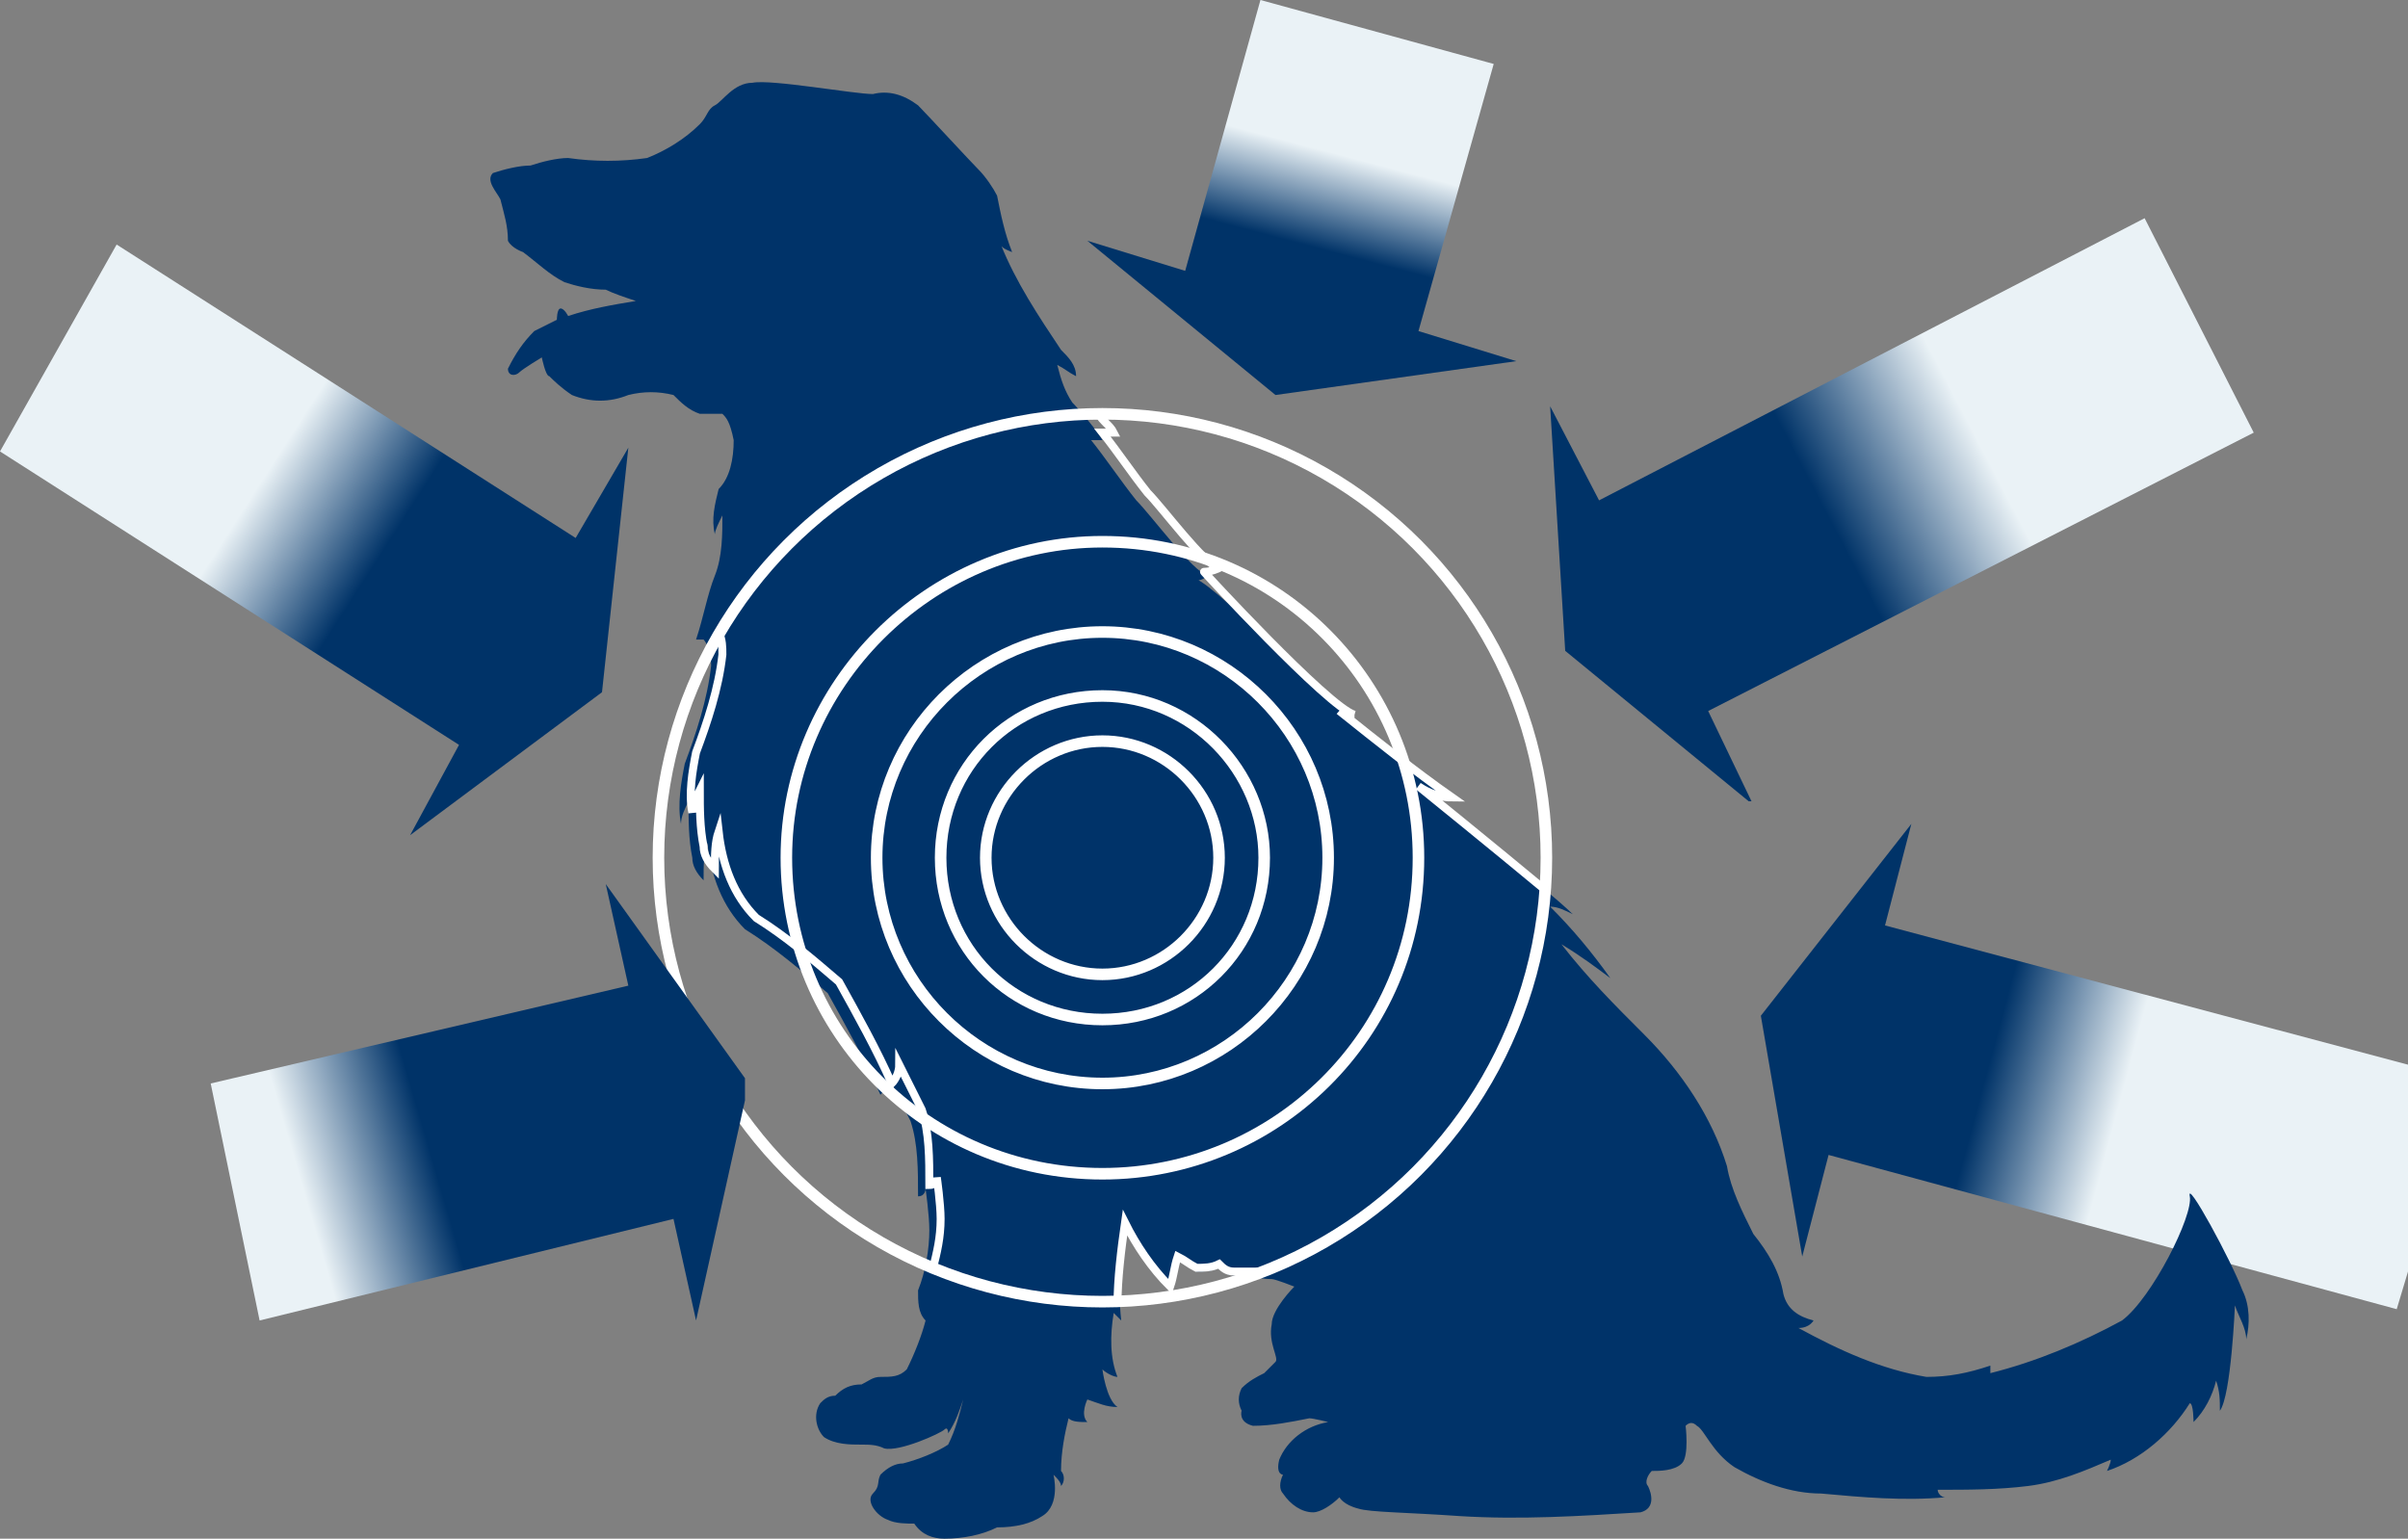
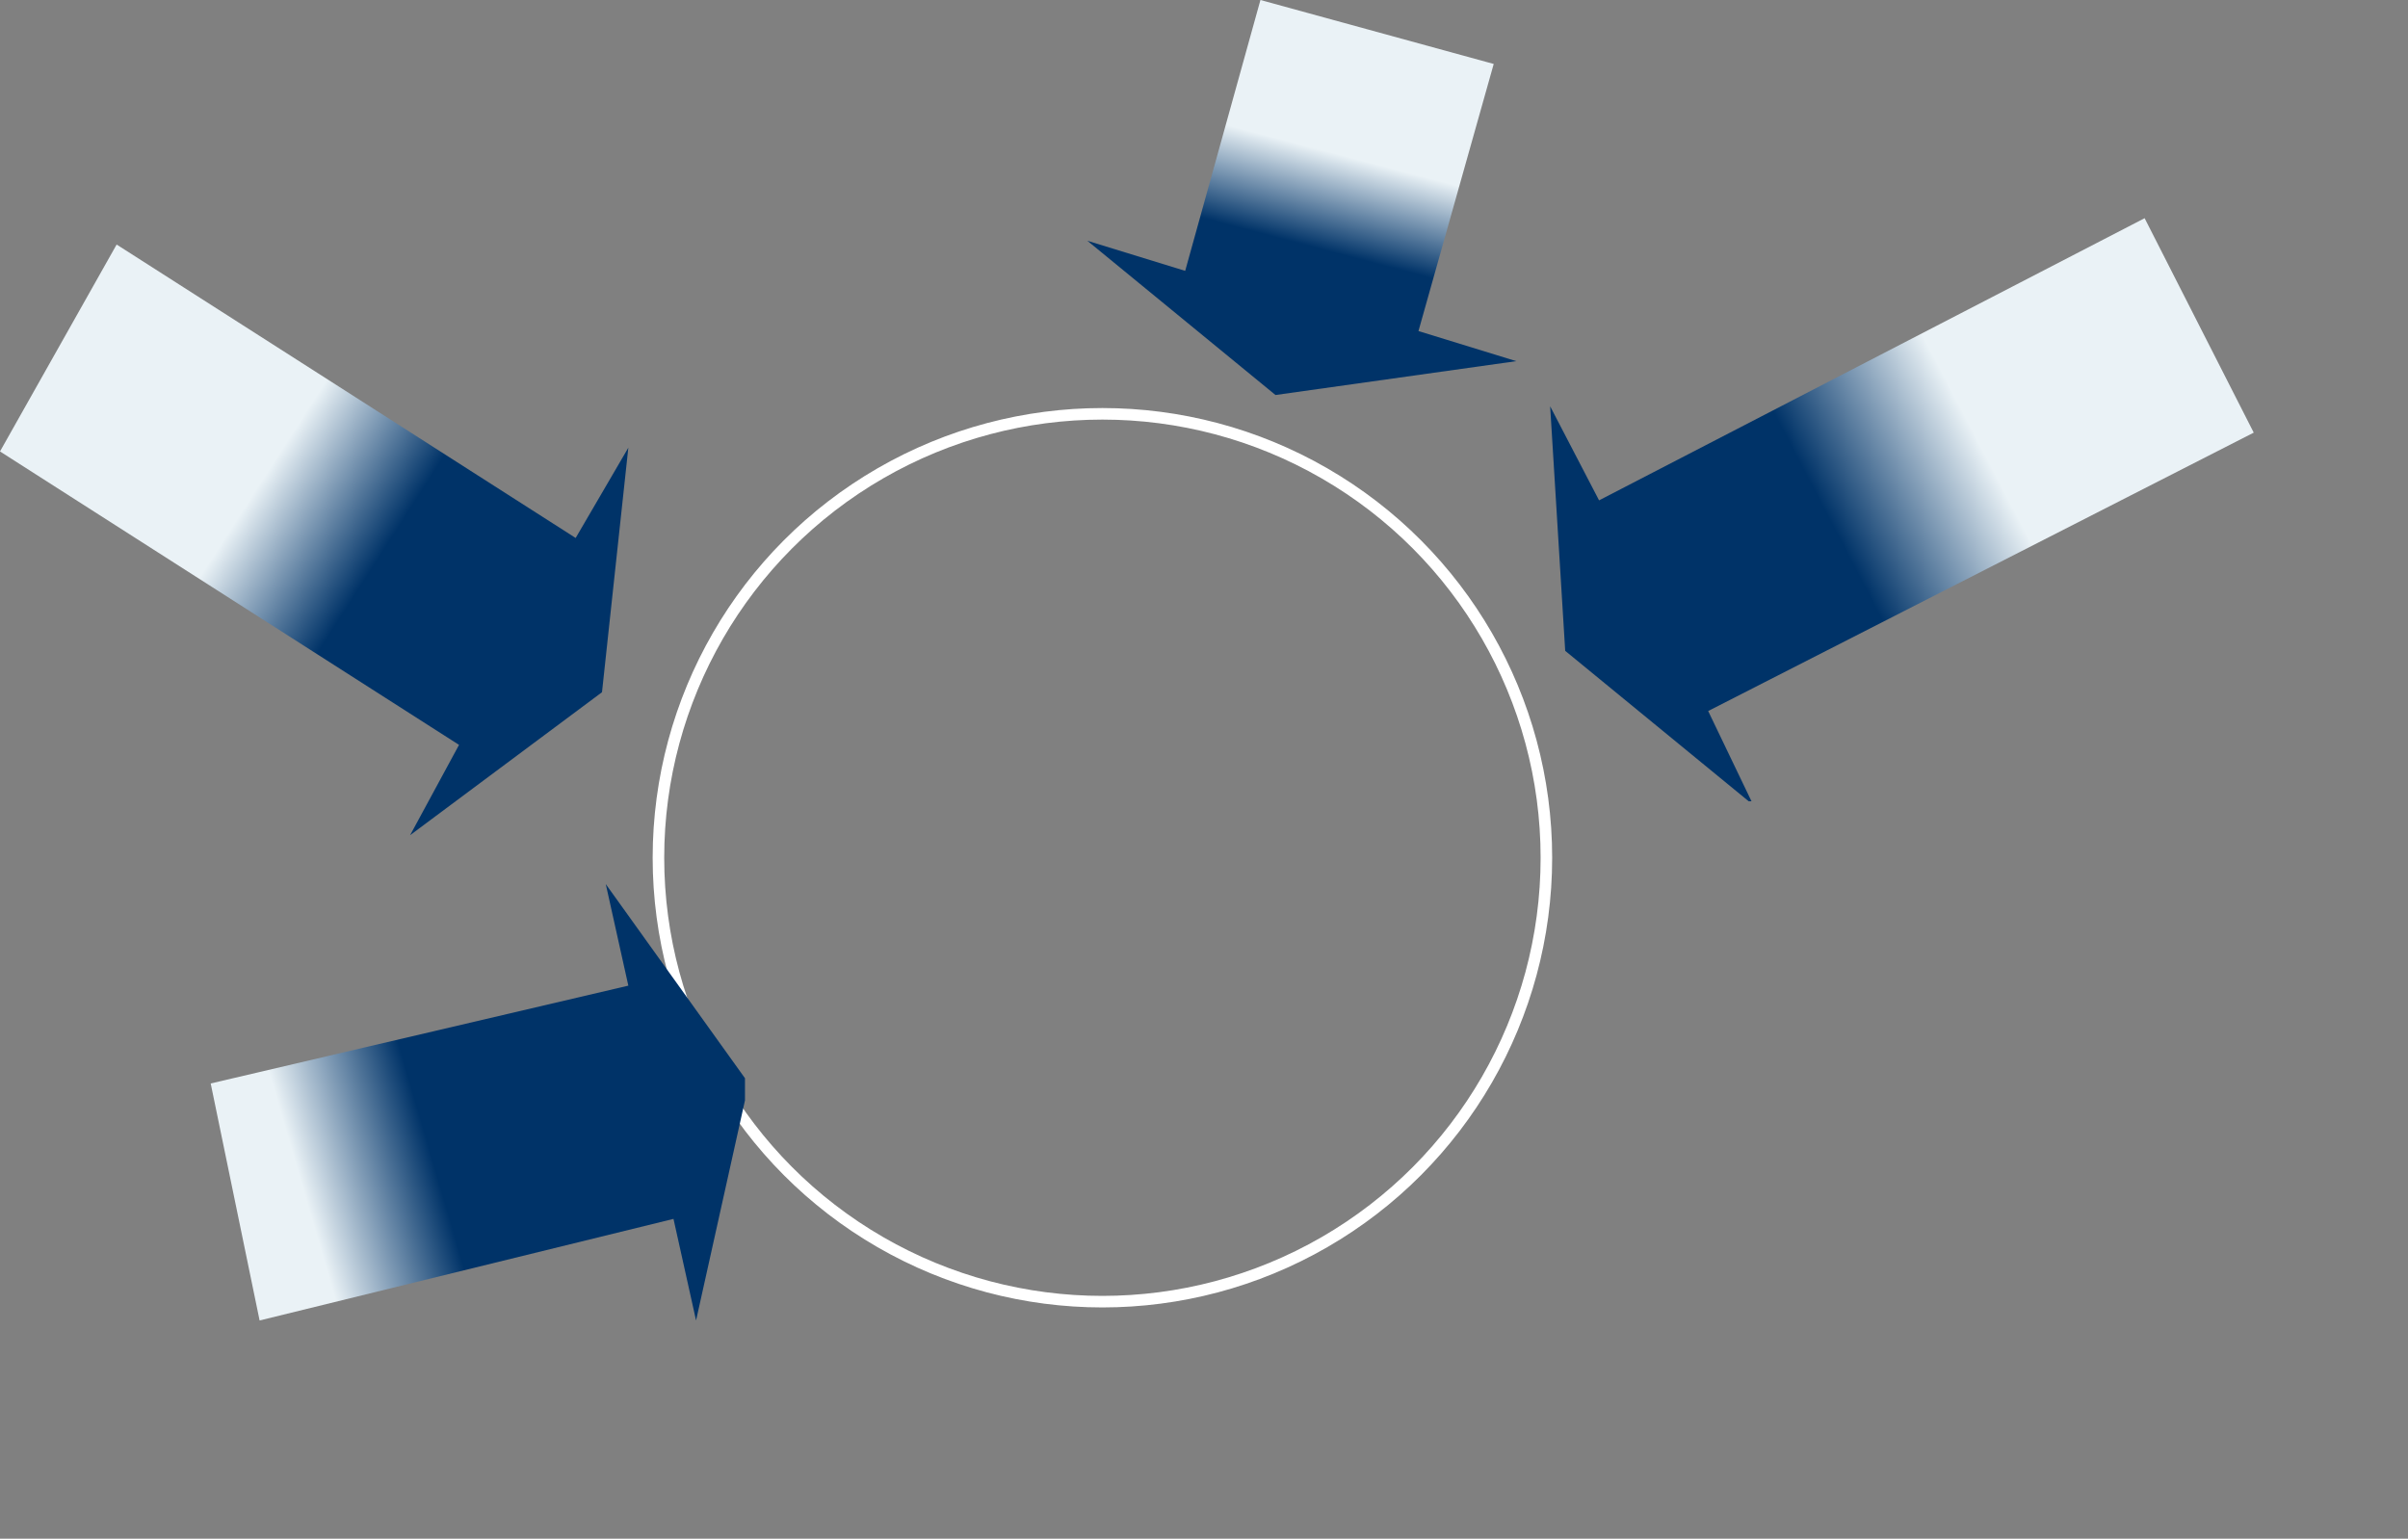
<svg xmlns="http://www.w3.org/2000/svg" xmlns:xlink="http://www.w3.org/1999/xlink" version="1.1" id="Слой_1" x="0px" y="0px" viewBox="0 0 64 40.9" style="enable-background:new 0 0 64 40.9;" xml:space="preserve">
  <rect x="0" y="0" width="64" height="40.9" fill="#808080" stroke="none" />
  <style type="text/css">
	.st0{clip-path:url(#SVGID_2_);}
	.st1{fill:url(#SVGID_3_);}
	.st2{fill:#003369;}
	.st3{fill:none;stroke:#FFFFFF;stroke-width:0.211;stroke-miterlimit:10;}
	.st4{fill:none;stroke:#FFFFFF;stroke-width:0.307;stroke-miterlimit:10;}
	.st5{clip-path:url(#SVGID_5_);}
	.st6{fill:url(#SVGID_6_);}
	.st7{clip-path:url(#SVGID_8_);}
	.st8{fill:url(#SVGID_9_);}
	.st9{clip-path:url(#SVGID_11_);}
	.st10{fill:url(#SVGID_12_);}
	.st11{clip-path:url(#SVGID_14_);}
	.st12{fill:url(#SVGID_15_);}
</style>
  <g id="Layer_1-2">
    <g>
      <defs>
-         <polygon id="SVGID_1_" points="46.8,27 47.9,33.4 48.6,30.7 63.7,34.8 64,33.8 64,28.3 50.1,24.6 50.8,21.9    " />
-       </defs>
+         </defs>
      <clipPath id="SVGID_2_">
        <use xlink:href="#SVGID_1_" style="overflow:visible;" />
      </clipPath>
      <g class="st0">
        <linearGradient id="SVGID_3_" gradientUnits="userSpaceOnUse" x1="50.713" y1="16.937" x2="58.676" y2="14.788" gradientTransform="matrix(1 0 0 -1 0 44)">
          <stop offset="0" style="stop-color:#003368" />
          <stop offset="0.29" style="stop-color:#003368" />
          <stop offset="0.73" style="stop-color:#EAF2F6" />
          <stop offset="1" style="stop-color:#EAF2F6" />
        </linearGradient>
        <rect x="46.8" y="21.9" class="st1" width="17.2" height="12.9" />
      </g>
    </g>
-     <path class="st2" d="M36,19c-0.2,0-0.3,0-0.4-0.1c1,0.8,2,1.6,3,2.3c-0.3,0-0.6-0.1-0.9-0.3c0,0,3.5,2.8,4.1,3.4   c-0.2-0.1-0.4-0.2-0.6-0.2c0.6,0.6,1.1,1.2,1.6,1.9c-0.4-0.3-0.8-0.6-1.3-0.9c0.7,0.9,1.4,1.6,2.2,2.4c1,1,1.8,2.2,2.2,3.5   c0.1,0.6,0.4,1.2,0.7,1.8c0.4,0.5,0.7,1,0.8,1.6c0.1,0.4,0.4,0.6,0.8,0.7c0,0-0.1,0.2-0.4,0.2c1.1,0.6,2.2,1.1,3.4,1.3   c0.6,0,1.1-0.1,1.7-0.3v0.2c1.2-0.3,2.4-0.8,3.5-1.4c0.8-0.6,1.9-2.8,1.8-3.3c-0.1-0.5,1.1,1.7,1.4,2.5c0.2,0.4,0.2,0.9,0.1,1.3   c0-0.3-0.2-0.6-0.3-0.9c0,0-0.1,2.4-0.4,2.8c0-0.3,0-0.5-0.1-0.8c-0.1,0.4-0.3,0.8-0.6,1.1c0,0,0-0.5-0.1-0.5   c-0.5,0.8-1.3,1.5-2.2,1.8c0,0,0.1-0.2,0.1-0.3c-0.7,0.3-1.4,0.6-2.2,0.7c-0.8,0.1-1.6,0.1-2.4,0.1c0,0.1,0.1,0.2,0.2,0.2   c-1.1,0.1-2.2,0-3.3-0.1c-0.8,0-1.6-0.3-2.3-0.7c-0.6-0.4-0.8-1-1-1.1c-0.1-0.1-0.2-0.1-0.3,0c0,0,0.1,0.8-0.1,1s-0.6,0.2-0.8,0.2   c-0.1,0.1-0.2,0.3-0.1,0.4c0,0,0,0,0,0c0.1,0.2,0.2,0.6-0.2,0.7c-1.6,0.1-3.2,0.2-4.8,0.1c-1.4-0.1-2.4-0.1-2.7-0.2   c-0.4-0.1-0.5-0.3-0.5-0.3c-0.2,0.2-0.5,0.4-0.7,0.4c-0.3,0-0.6-0.2-0.8-0.5c-0.1-0.1-0.1-0.3,0-0.5c0,0-0.2,0-0.1-0.4   c0.2-0.5,0.7-0.9,1.3-1c0,0-0.4-0.1-0.5-0.1c-0.5,0.1-1,0.2-1.5,0.2c-0.4-0.1-0.3-0.4-0.3-0.4c-0.1-0.2-0.1-0.4,0-0.6   c0.2-0.2,0.4-0.3,0.6-0.4c0.1-0.1,0.2-0.2,0.3-0.3c0.1-0.1-0.2-0.5-0.1-1c0-0.4,0.6-1,0.6-1S33.9,34,33.8,34c-0.3,0-0.7-0.1-1-0.1   c-0.2,0-0.3-0.1-0.4-0.2c-0.2,0.1-0.4,0.1-0.6,0.1c-0.2-0.1-0.3-0.2-0.5-0.3c-0.1,0.3-0.1,0.5-0.2,0.8c-0.5-0.5-0.9-1.1-1.2-1.7   c-0.1,0.8-0.2,1.6-0.1,2.5l-0.2-0.2c-0.1,0.6-0.1,1.2,0.1,1.7c-0.1,0-0.3-0.1-0.4-0.2c0,0,0.1,0.8,0.4,1c-0.3,0-0.5-0.1-0.8-0.2   c0,0-0.2,0.4,0,0.6c-0.2,0-0.4,0-0.5-0.1c-0.1,0.4-0.2,0.9-0.2,1.4c0.1,0.1,0.1,0.3,0,0.4c0-0.1-0.1-0.2-0.2-0.3   c0,0,0.2,0.8-0.3,1.1c-0.3,0.2-0.7,0.3-1.2,0.3c-0.4,0.2-0.9,0.3-1.4,0.3c-0.3,0-0.6-0.1-0.8-0.4c-0.2,0-0.5,0-0.7-0.1   c-0.3-0.1-0.6-0.5-0.4-0.7c0.2-0.2,0.1-0.3,0.2-0.5c0.2-0.2,0.4-0.3,0.6-0.3c0.4-0.1,0.9-0.3,1.2-0.5c0.2-0.4,0.3-0.8,0.4-1.2   c-0.1,0.3-0.2,0.6-0.4,0.9c0,0,0-0.2-0.1-0.1s-1.2,0.6-1.6,0.5c-0.2-0.1-0.4-0.1-0.6-0.1c-0.3,0-0.7,0-1-0.2   c-0.2-0.2-0.3-0.6-0.1-0.9c0.1-0.1,0.2-0.2,0.4-0.2c0.2-0.2,0.4-0.3,0.7-0.3c0.2-0.1,0.3-0.2,0.5-0.2c0.3,0,0.5,0,0.7-0.2   c0.2-0.4,0.4-0.9,0.5-1.3c-0.2-0.2-0.2-0.5-0.2-0.8c0.2-0.5,0.3-1.1,0.3-1.6c0-0.4-0.1-1.1-0.1-1.1s0,0.2-0.2,0.2   c0-0.7,0-1.4-0.2-2c-0.2-0.4-0.4-0.8-0.6-1.2c0,0.2-0.1,0.4-0.2,0.5c-0.4-0.9-0.9-1.8-1.4-2.7c-0.7-0.6-1.4-1.2-2.2-1.7   c-0.6-0.6-0.9-1.4-1-2.3c-0.1,0.3-0.1,0.6-0.1,1c-0.2-0.2-0.3-0.4-0.3-0.6c-0.1-0.5-0.1-1-0.1-1.5c-0.1,0.2-0.2,0.4-0.2,0.6   c-0.1-0.5,0-1.1,0.1-1.6c0.3-0.8,0.6-1.7,0.7-2.6c0-0.5-0.2-0.7-0.2-0.7h-0.2c0.2-0.6,0.3-1.2,0.5-1.7c0.2-0.5,0.2-1.1,0.2-1.6   c-0.1,0.2-0.2,0.4-0.2,0.5c-0.1-0.4,0-0.8,0.1-1.2c0.3-0.3,0.4-0.8,0.4-1.3c-0.1-0.5-0.2-0.6-0.3-0.7c-0.2,0-0.4,0-0.6,0   c-0.3-0.1-0.5-0.3-0.7-0.5c-0.4-0.1-0.8-0.1-1.2,0c-0.5,0.2-1,0.2-1.5,0c-0.3-0.2-0.5-0.4-0.6-0.5c-0.1,0-0.2-0.5-0.2-0.5   s-0.5,0.3-0.6,0.4c-0.1,0.1-0.3,0.1-0.3-0.1c0.2-0.4,0.4-0.7,0.7-1c0.2-0.1,0.4-0.2,0.6-0.3c0,0,0-0.3,0.1-0.3   c0.1,0,0.2,0.2,0.2,0.2c0.6-0.2,1.2-0.3,1.8-0.4c-0.3-0.1-0.6-0.2-0.8-0.3c-0.4,0-0.8-0.1-1.1-0.2c-0.4-0.2-0.7-0.5-1.1-0.8   c0,0-0.3-0.1-0.4-0.3c0-0.4-0.1-0.7-0.2-1.1c-0.1-0.2-0.4-0.5-0.2-0.7c0.3-0.1,0.7-0.2,1-0.2c0.3-0.1,0.7-0.2,1-0.2   c0.7,0.1,1.4,0.1,2.1,0c0.5-0.2,1-0.5,1.4-0.9c0.2-0.2,0.2-0.4,0.4-0.5c0.2-0.1,0.5-0.6,1-0.6c0.5-0.1,2.7,0.3,3.2,0.3   c0.4-0.1,0.8,0,1.2,0.3c0.2,0.2,1.4,1.5,1.6,1.7c0.2,0.2,0.4,0.5,0.5,0.7c0.1,0.5,0.2,1,0.4,1.5c0,0-0.3-0.1-0.3-0.2   c0.4,1,1,1.9,1.6,2.8c0.2,0.2,0.4,0.4,0.4,0.7c-0.2-0.1-0.3-0.2-0.5-0.3c0.1,0.4,0.2,0.7,0.4,1c0.2,0.2,0.7,0.8,0.8,1   c-0.1,0-0.2,0-0.3,0c0.4,0.5,0.8,1.1,1.2,1.6c0.4,0.4,1.5,1.9,1.9,2c0,0-0.2,0.2-0.4,0.1C31.9,15.1,35.4,18.8,36,19" />
-     <path class="st3" d="M29.2,11c0.1,0.2,0.3,0.3,0.4,0.5c-0.1,0-0.2,0-0.3,0c0.4,0.5,0.8,1.1,1.2,1.6c0.4,0.4,1.5,1.9,1.9,2   c0,0-0.2,0.1-0.4,0.1c-0.1-0.1,3.3,3.6,4,3.8 M24.8,33.7c0.1-0.4,0.2-0.8,0.2-1.3c0-0.4-0.1-1.1-0.1-1.1s0,0.2-0.2,0.2   c0-0.7,0-1.4-0.2-2c-0.2-0.4-0.4-0.8-0.6-1.2c0,0.2-0.1,0.4-0.2,0.5c-0.4-0.9-0.9-1.8-1.4-2.7c-0.7-0.6-1.4-1.2-2.2-1.7   c-0.6-0.6-0.9-1.4-1-2.3c-0.1,0.3-0.1,0.6-0.1,1c-0.2-0.2-0.3-0.4-0.3-0.6c-0.1-0.5-0.1-1-0.1-1.5c-0.1,0.2-0.2,0.4-0.2,0.6   c-0.1-0.5,0-1.1,0.1-1.6c0.3-0.8,0.6-1.7,0.7-2.6c0-0.2,0-0.4-0.1-0.6 M33.6,33.8c-0.3,0-0.5,0-0.8,0c-0.2,0-0.3-0.1-0.4-0.2   c-0.2,0.1-0.4,0.1-0.6,0.1c-0.2-0.1-0.3-0.2-0.5-0.3c-0.1,0.3-0.1,0.5-0.2,0.8c-0.5-0.5-0.9-1.1-1.2-1.7c-0.1,0.7-0.2,1.5-0.2,2.2    M36,19c-0.1,0-0.3,0-0.4-0.1c1,0.8,2,1.6,3,2.3c-0.3,0-0.6-0.1-0.9-0.3c0,0,2.1,1.7,3.3,2.7" />
-     <path class="st4" d="M37.7,22.8c0,4.7-3.8,8.4-8.4,8.4c-4.7,0-8.4-3.8-8.4-8.4s3.8-8.4,8.4-8.4C34,14.4,37.7,18.2,37.7,22.8    M35.3,22.8c0,3.3-2.7,6-6,6c-3.3,0-6-2.7-6-6s2.7-6,6-6S35.3,19.5,35.3,22.8L35.3,22.8 M33.6,22.8c0,2.4-1.9,4.3-4.3,4.3   c-2.4,0-4.3-1.9-4.3-4.3c0-2.4,1.9-4.3,4.3-4.3c0,0,0,0,0,0C31.7,18.5,33.6,20.5,33.6,22.8 M32.4,22.8c0,1.7-1.4,3.1-3.1,3.1   s-3.1-1.4-3.1-3.1c0-1.7,1.4-3.1,3.1-3.1S32.4,21.1,32.4,22.8L32.4,22.8" />
    <circle class="st4" cx="29.3" cy="22.8" r="11.8" />
    <g>
      <defs>
        <polygon id="SVGID_4_" points="42.5,13.3 41.2,10.8 41.6,17.3 46.6,21.4 45.4,18.9 59.9,11.5 57,5.8    " />
      </defs>
      <clipPath id="SVGID_5_">
        <use xlink:href="#SVGID_4_" style="overflow:visible;" />
      </clipPath>
      <g class="st5">
        <linearGradient id="SVGID_6_" gradientUnits="userSpaceOnUse" x1="46.347" y1="28.191" x2="55.346" y2="32.892" gradientTransform="matrix(1 0 0 -1 0 44)">
          <stop offset="0" style="stop-color:#003368" />
          <stop offset="0.29" style="stop-color:#003368" />
          <stop offset="0.73" style="stop-color:#EAF2F6" />
          <stop offset="1" style="stop-color:#EAF2F6" />
        </linearGradient>
        <rect x="41.2" y="5.8" class="st6" width="18.7" height="15.5" />
      </g>
    </g>
    <g>
      <defs>
        <polygon id="SVGID_7_" points="31.5,7.2 28.9,6.4 33.9,10.5 40.3,9.6 37.7,8.8 39.7,1.7 33.5,0    " />
      </defs>
      <clipPath id="SVGID_8_">
        <use xlink:href="#SVGID_7_" style="overflow:visible;" />
      </clipPath>
      <g class="st7">
        <linearGradient id="SVGID_9_" gradientUnits="userSpaceOnUse" x1="33.867" y1="35.96" x2="35.345" y2="41.582" gradientTransform="matrix(1 0 0 -1 0 44)">
          <stop offset="0" style="stop-color:#003368" />
          <stop offset="0.29" style="stop-color:#003368" />
          <stop offset="0.73" style="stop-color:#EAF2F6" />
          <stop offset="1" style="stop-color:#EAF2F6" />
        </linearGradient>
        <rect x="28.9" class="st8" width="11.4" height="10.5" />
      </g>
    </g>
    <g>
      <defs>
        <polygon id="SVGID_10_" points="0,12 12.2,19.8 10.9,22.2 16,18.4 16.7,11.9 15.3,14.3 3.1,6.5    " />
      </defs>
      <clipPath id="SVGID_11_">
        <use xlink:href="#SVGID_10_" style="overflow:visible;" />
      </clipPath>
      <g class="st9">
        <linearGradient id="SVGID_12_" gradientUnits="userSpaceOnUse" x1="11.846" y1="27.38" x2="4.708" y2="31.966" gradientTransform="matrix(1 0 0 -1 0 44)">
          <stop offset="0" style="stop-color:#003368" />
          <stop offset="0.29" style="stop-color:#003368" />
          <stop offset="0.73" style="stop-color:#EAF2F6" />
          <stop offset="1" style="stop-color:#EAF2F6" />
        </linearGradient>
        <rect y="6.5" class="st10" width="16.7" height="15.7" />
      </g>
    </g>
    <g>
      <defs>
        <polygon id="SVGID_13_" points="16.7,26.2 5.6,28.8 6.9,35.1 17.9,32.4 18.5,35.1 19.9,28.8 16.1,23.5    " />
      </defs>
      <clipPath id="SVGID_14_">
        <use xlink:href="#SVGID_13_" style="overflow:visible;" />
      </clipPath>
      <g class="st11">
        <linearGradient id="SVGID_15_" gradientUnits="userSpaceOnUse" x1="13.421" y1="14.887" x2="5.726" y2="12.642" gradientTransform="matrix(1 0 0 -1 0 44)">
          <stop offset="0" style="stop-color:#003368" />
          <stop offset="0.29" style="stop-color:#003368" />
          <stop offset="0.73" style="stop-color:#EAF2F6" />
          <stop offset="1" style="stop-color:#EAF2F6" />
        </linearGradient>
        <rect x="5.6" y="23.5" class="st12" width="14.2" height="11.6" />
      </g>
    </g>
  </g>
</svg>